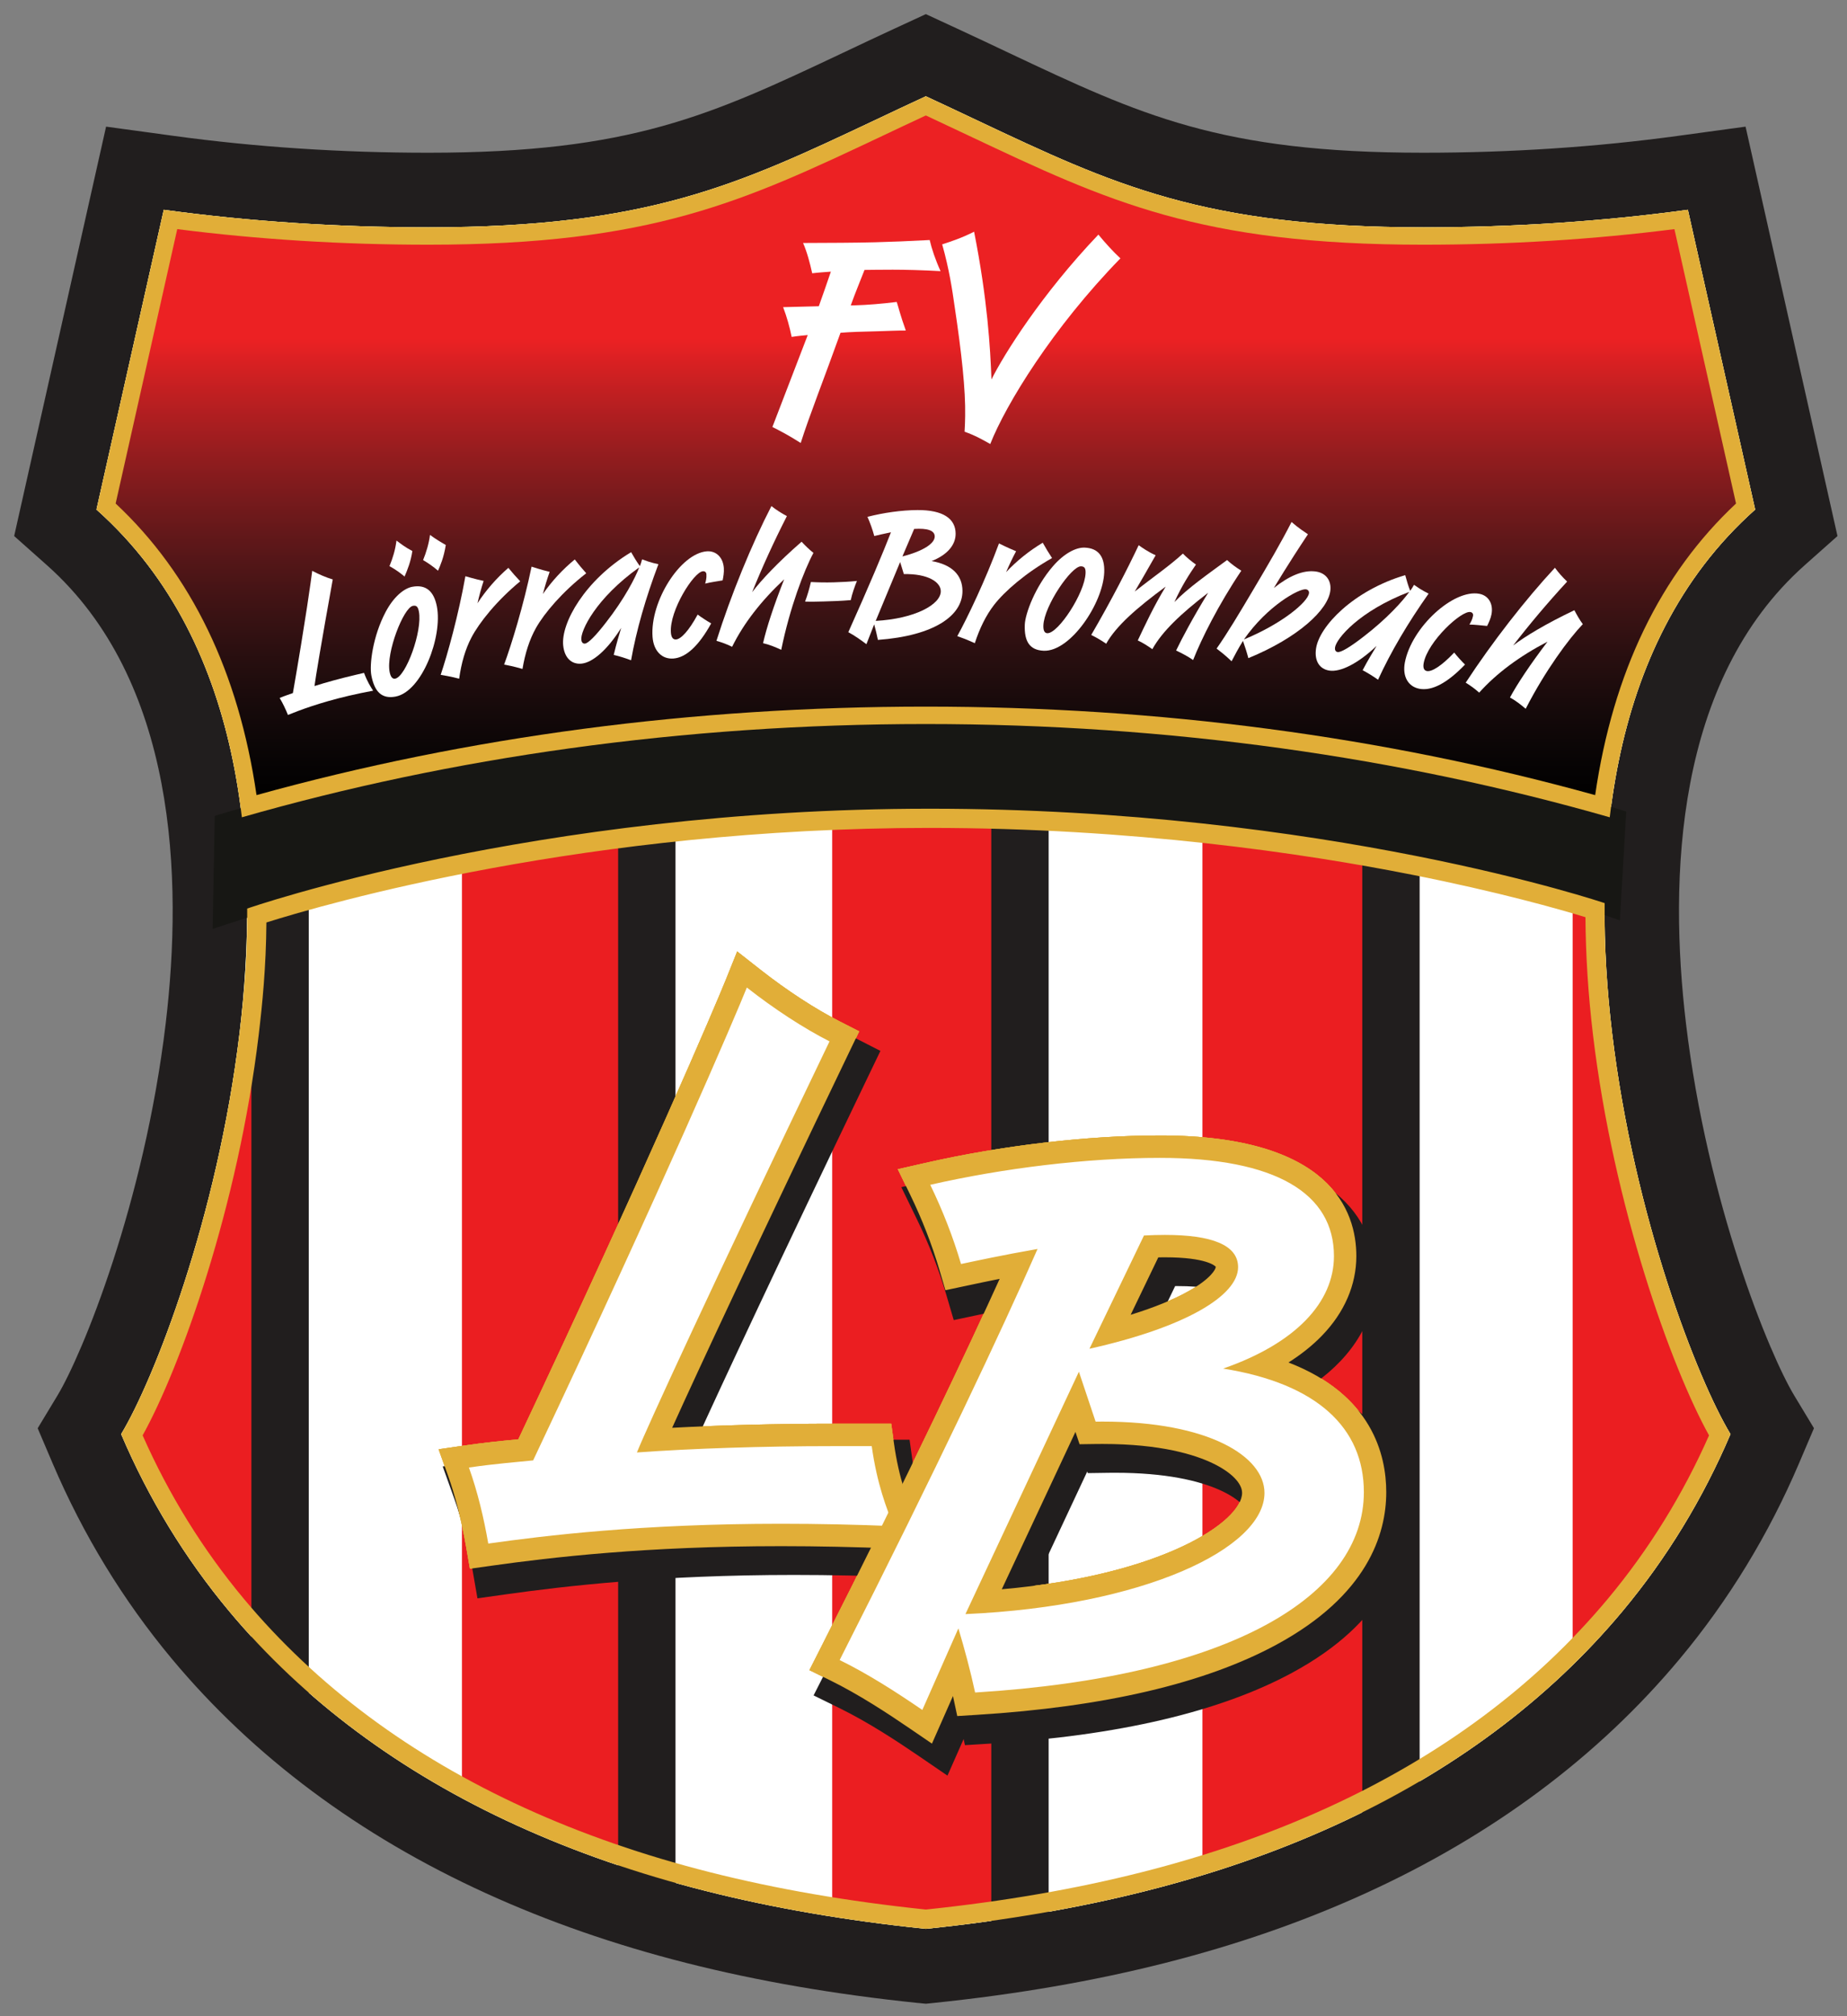
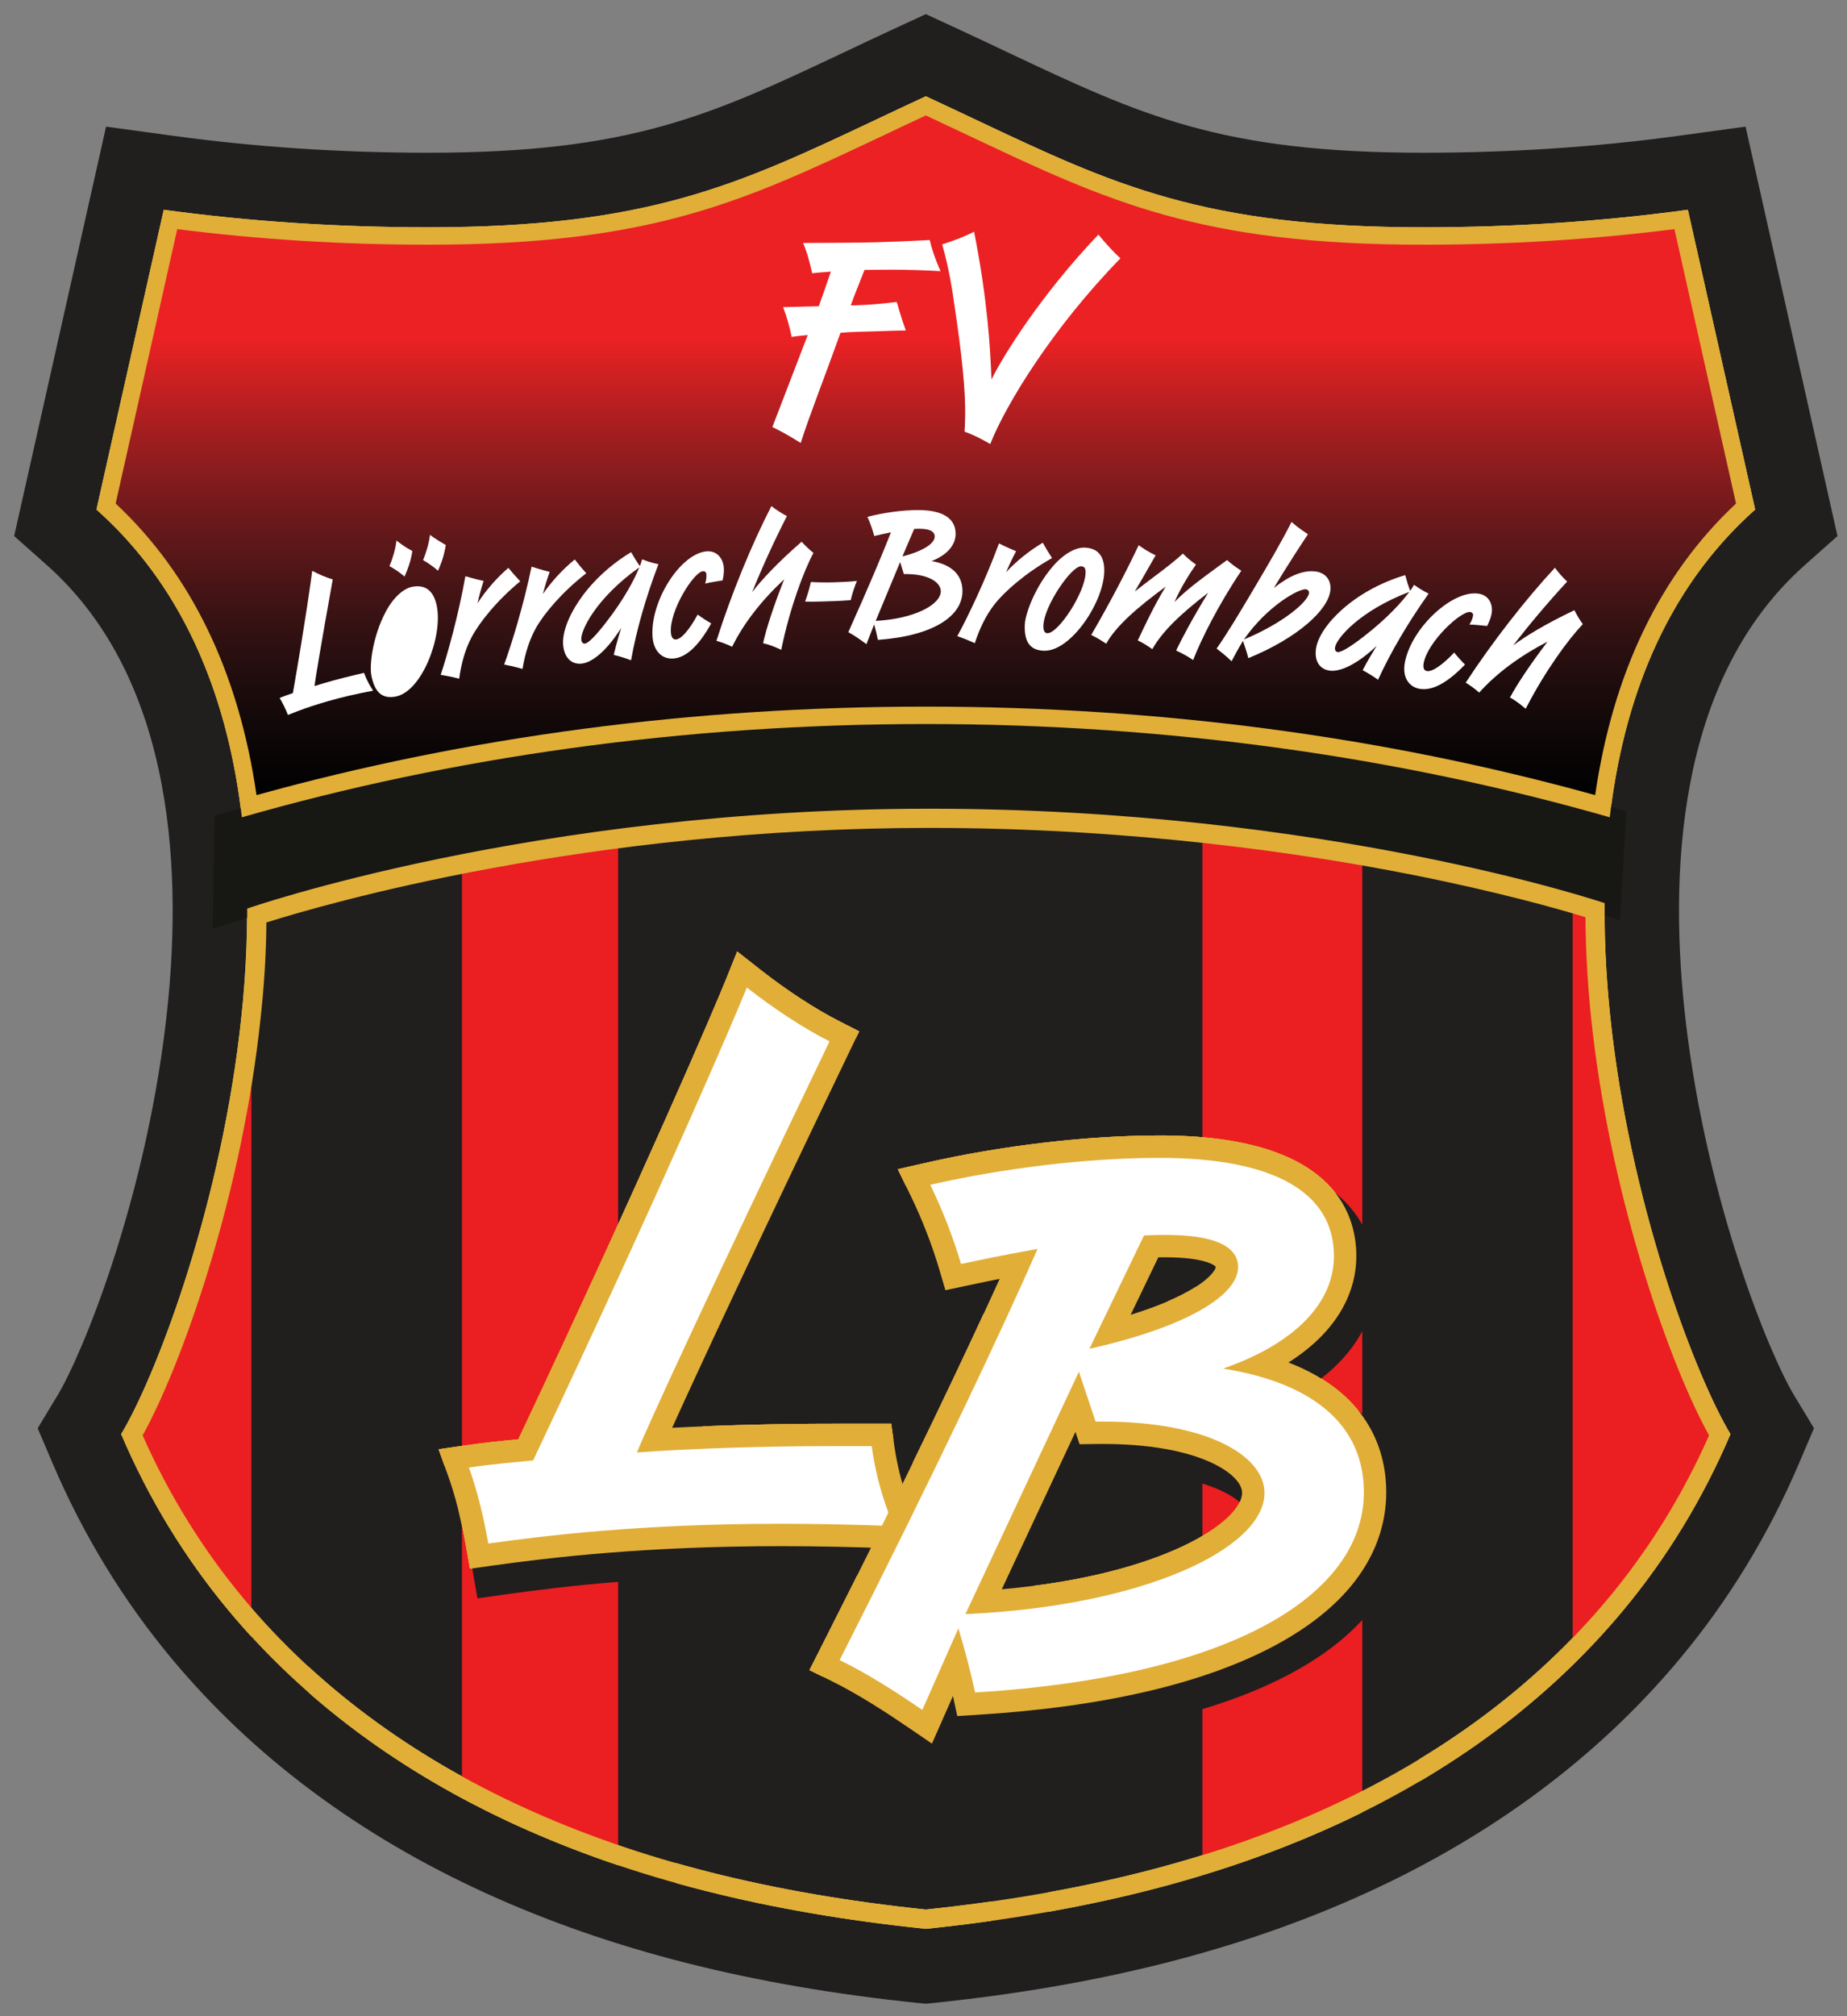
<svg xmlns="http://www.w3.org/2000/svg" width="770" height="840" version="1.2" viewBox="0 0 577.5 630">
  <rect x="0" y="0" width="577.5" height="630" fill="#808080" stroke="none" />
  <defs>
    <clipPath id="clip1">
      <path d="m0 0h570.09v621.7h-570.09z" />
    </clipPath>
    <clipPath id="clip2">
      <path d="m31 31h508v214h-508z" />
    </clipPath>
    <clipPath id="clip3">
      <path d="m494.32 244.02c-66.168-18.348-136.54-27.648-209.27-27.648-72.734 0-143.1 9.301-209.27 27.645-5.578-38.367-20.375-68.984-44.047-91.109l19.262-85.742c25.344 3.234 51.711 4.871 78.469 4.871 69.949 0 98.602-13.52 141.98-33.984 4.066-1.93 8.688-4.113 13.609-6.402 4.852 2.258 9.5 4.453 13.555 6.375 43.395 20.484 72.055 34.012 142.04 34.012 26.762 0 53.129-1.637 78.465-4.871l19.262 85.742c-23.672 22.129-38.465 52.742-44.043 91.113z" />
    </clipPath>
    <clipPath id="clip4">
      <path d="m494.32 244.02c-66.168-18.348-136.54-27.648-209.27-27.648-72.734 0-143.1 9.301-209.27 27.645-5.578-38.367-20.375-68.984-44.047-91.109l19.262-85.742c25.344 3.234 51.711 4.871 78.469 4.871 69.949 0 98.602-13.52 141.98-33.984 4.066-1.93 8.688-4.113 13.609-6.402 4.852 2.258 9.5 4.453 13.555 6.375 43.395 20.484 72.055 34.012 142.04 34.012 26.762 0 53.129-1.637 78.465-4.871l19.262 85.742c-23.672 22.129-38.465 52.742-44.043 91.113" />
    </clipPath>
    <linearGradient id="linear0" x1="-5.2123e-8" x2="1" gradientTransform="matrix(-9.28e-6 -212.37 212.37 -9.28e-6 285.05 244.02)" gradientUnits="userSpaceOnUse">
      <stop stop-color="rgb(0%,0%,0%)" offset="0" />
      <stop stop-color="rgb(0.201%,0.124%,0.128%)" offset=".004" />
      <stop stop-color="rgb(0.407%,0.246%,0.258%)" offset=".008" />
      <stop stop-color="rgb(0.618%,0.369%,0.386%)" offset=".012" />
      <stop stop-color="rgb(0.832%,0.49%,0.514%)" offset=".016" />
      <stop stop-color="rgb(1.05%,0.612%,0.641%)" offset=".02" />
      <stop stop-color="rgb(1.271%,0.732%,0.768%)" offset=".023" />
      <stop stop-color="rgb(1.498%,0.853%,0.894%)" offset=".027" />
      <stop stop-color="rgb(1.727%,0.972%,1.019%)" offset=".031" />
      <stop stop-color="rgb(1.961%,1.091%,1.146%)" offset=".035" />
      <stop stop-color="rgb(2.199%,1.208%,1.27%)" offset=".039" />
      <stop stop-color="rgb(2.44%,1.326%,1.393%)" offset=".043" />
      <stop stop-color="rgb(2.684%,1.443%,1.517%)" offset=".047" />
      <stop stop-color="rgb(2.934%,1.559%,1.64%)" offset=".051" />
      <stop stop-color="rgb(3.186%,1.675%,1.762%)" offset=".055" />
      <stop stop-color="rgb(3.444%,1.79%,1.884%)" offset=".059" />
      <stop stop-color="rgb(3.705%,1.904%,2.005%)" offset=".062" />
      <stop stop-color="rgb(3.969%,2.019%,2.127%)" offset=".066" />
      <stop stop-color="rgb(4.237%,2.132%,2.246%)" offset=".07" />
      <stop stop-color="rgb(4.51%,2.245%,2.367%)" offset=".074" />
      <stop stop-color="rgb(4.787%,2.356%,2.486%)" offset=".078" />
      <stop stop-color="rgb(5.067%,2.467%,2.605%)" offset=".082" />
      <stop stop-color="rgb(5.353%,2.579%,2.722%)" offset=".086" />
      <stop stop-color="rgb(5.64%,2.689%,2.84%)" offset=".09" />
      <stop stop-color="rgb(5.933%,2.798%,2.956%)" offset=".094" />
      <stop stop-color="rgb(6.229%,2.907%,3.072%)" offset=".098" />
      <stop stop-color="rgb(6.528%,3.015%,3.188%)" offset=".102" />
      <stop stop-color="rgb(6.833%,3.123%,3.304%)" offset=".105" />
      <stop stop-color="rgb(7.141%,3.23%,3.418%)" offset=".109" />
      <stop stop-color="rgb(7.452%,3.337%,3.532%)" offset=".113" />
      <stop stop-color="rgb(7.768%,3.442%,3.645%)" offset=".117" />
      <stop stop-color="rgb(8.089%,3.549%,3.758%)" offset=".121" />
      <stop stop-color="rgb(8.412%,3.653%,3.871%)" offset=".125" />
      <stop stop-color="rgb(8.739%,3.757%,3.983%)" offset=".129" />
      <stop stop-color="rgb(9.07%,3.86%,4.094%)" offset=".133" />
      <stop stop-color="rgb(9.406%,3.964%,4.205%)" offset=".137" />
      <stop stop-color="rgb(9.744%,4.066%,4.315%)" offset=".141" />
      <stop stop-color="rgb(10.089%,4.169%,4.425%)" offset=".145" />
      <stop stop-color="rgb(10.435%,4.269%,4.533%)" offset=".148" />
      <stop stop-color="rgb(10.786%,4.37%,4.642%)" offset=".152" />
      <stop stop-color="rgb(11.142%,4.471%,4.75%)" offset=".156" />
      <stop stop-color="rgb(11.501%,4.57%,4.857%)" offset=".16" />
      <stop stop-color="rgb(11.864%,4.669%,4.964%)" offset=".164" />
      <stop stop-color="rgb(12.231%,4.767%,5.07%)" offset=".168" />
      <stop stop-color="rgb(12.601%,4.865%,5.176%)" offset=".172" />
      <stop stop-color="rgb(12.976%,4.962%,5.281%)" offset=".176" />
      <stop stop-color="rgb(13.354%,5.058%,5.385%)" offset=".18" />
      <stop stop-color="rgb(13.737%,5.154%,5.489%)" offset=".184" />
      <stop stop-color="rgb(14.124%,5.251%,5.592%)" offset=".188" />
      <stop stop-color="rgb(14.514%,5.345%,5.695%)" offset=".191" />
      <stop stop-color="rgb(14.908%,5.44%,5.797%)" offset=".195" />
      <stop stop-color="rgb(15.308%,5.533%,5.899%)" offset=".199" />
      <stop stop-color="rgb(15.709%,5.626%,6%)" offset=".203" />
      <stop stop-color="rgb(16.116%,5.719%,6.1%)" offset=".207" />
      <stop stop-color="rgb(16.525%,5.811%,6.201%)" offset=".211" />
      <stop stop-color="rgb(16.939%,5.902%,6.3%)" offset=".215" />
      <stop stop-color="rgb(17.357%,5.994%,6.398%)" offset=".219" />
      <stop stop-color="rgb(17.78%,6.084%,6.497%)" offset=".223" />
      <stop stop-color="rgb(18.205%,6.174%,6.595%)" offset=".227" />
      <stop stop-color="rgb(18.636%,6.262%,6.691%)" offset=".23" />
      <stop stop-color="rgb(19.069%,6.351%,6.787%)" offset=".234" />
      <stop stop-color="rgb(19.508%,6.439%,6.883%)" offset=".238" />
      <stop stop-color="rgb(19.949%,6.526%,6.979%)" offset=".242" />
      <stop stop-color="rgb(20.395%,6.613%,7.074%)" offset=".246" />
      <stop stop-color="rgb(20.845%,6.7%,7.169%)" offset=".25" />
      <stop stop-color="rgb(21.3%,6.786%,7.262%)" offset=".254" />
      <stop stop-color="rgb(21.756%,6.871%,7.355%)" offset=".258" />
      <stop stop-color="rgb(22.217%,6.955%,7.446%)" offset=".262" />
      <stop stop-color="rgb(22.682%,7.039%,7.538%)" offset=".266" />
      <stop stop-color="rgb(23.152%,7.123%,7.629%)" offset=".27" />
      <stop stop-color="rgb(23.625%,7.207%,7.721%)" offset=".273" />
      <stop stop-color="rgb(24.103%,7.289%,7.811%)" offset=".277" />
      <stop stop-color="rgb(24.583%,7.37%,7.899%)" offset=".281" />
      <stop stop-color="rgb(25.07%,7.452%,7.99%)" offset=".285" />
      <stop stop-color="rgb(25.558%,7.533%,8.076%)" offset=".289" />
      <stop stop-color="rgb(26.053%,7.613%,8.165%)" offset=".293" />
      <stop stop-color="rgb(26.55%,7.693%,8.252%)" offset=".297" />
      <stop stop-color="rgb(27.051%,7.771%,8.339%)" offset=".301" />
      <stop stop-color="rgb(27.554%,7.851%,8.424%)" offset=".305" />
      <stop stop-color="rgb(28.064%,7.928%,8.51%)" offset=".309" />
      <stop stop-color="rgb(28.577%,8.006%,8.594%)" offset=".312" />
      <stop stop-color="rgb(29.095%,8.083%,8.679%)" offset=".316" />
      <stop stop-color="rgb(29.616%,8.159%,8.762%)" offset=".32" />
      <stop stop-color="rgb(30.141%,8.235%,8.846%)" offset=".324" />
      <stop stop-color="rgb(30.67%,8.31%,8.928%)" offset=".328" />
      <stop stop-color="rgb(31.203%,8.385%,9.01%)" offset=".332" />
      <stop stop-color="rgb(31.74%,8.459%,9.091%)" offset=".336" />
      <stop stop-color="rgb(32.281%,8.534%,9.172%)" offset=".34" />
      <stop stop-color="rgb(32.826%,8.606%,9.251%)" offset=".344" />
      <stop stop-color="rgb(33.374%,8.679%,9.331%)" offset=".348" />
      <stop stop-color="rgb(33.926%,8.751%,9.41%)" offset=".352" />
      <stop stop-color="rgb(34.483%,8.823%,9.488%)" offset=".355" />
      <stop stop-color="rgb(35.043%,8.894%,9.566%)" offset=".359" />
      <stop stop-color="rgb(35.609%,8.965%,9.642%)" offset=".363" />
      <stop stop-color="rgb(36.177%,9.035%,9.718%)" offset=".367" />
      <stop stop-color="rgb(36.751%,9.105%,9.795%)" offset=".371" />
      <stop stop-color="rgb(37.326%,9.174%,9.869%)" offset=".375" />
      <stop stop-color="rgb(37.909%,9.242%,9.944%)" offset=".379" />
      <stop stop-color="rgb(38.492%,9.309%,10.019%)" offset=".383" />
      <stop stop-color="rgb(39.081%,9.377%,10.092%)" offset=".387" />
      <stop stop-color="rgb(39.673%,9.444%,10.164%)" offset=".391" />
      <stop stop-color="rgb(40.269%,9.511%,10.237%)" offset=".395" />
      <stop stop-color="rgb(40.869%,9.575%,10.309%)" offset=".398" />
      <stop stop-color="rgb(41.475%,9.641%,10.379%)" offset=".402" />
      <stop stop-color="rgb(42.082%,9.706%,10.449%)" offset=".406" />
      <stop stop-color="rgb(42.696%,9.77%,10.519%)" offset=".41" />
      <stop stop-color="rgb(43.312%,9.833%,10.588%)" offset=".414" />
      <stop stop-color="rgb(43.933%,9.897%,10.657%)" offset=".418" />
      <stop stop-color="rgb(44.557%,9.959%,10.725%)" offset=".422" />
      <stop stop-color="rgb(45.187%,10.022%,10.793%)" offset=".426" />
      <stop stop-color="rgb(45.819%,10.083%,10.86%)" offset=".43" />
      <stop stop-color="rgb(46.454%,10.144%,10.925%)" offset=".434" />
      <stop stop-color="rgb(47.095%,10.205%,10.991%)" offset=".438" />
      <stop stop-color="rgb(47.739%,10.265%,11.057%)" offset=".441" />
      <stop stop-color="rgb(48.387%,10.326%,11.121%)" offset=".445" />
      <stop stop-color="rgb(49.04%,10.384%,11.185%)" offset=".449" />
      <stop stop-color="rgb(49.696%,10.443%,11.247%)" offset=".453" />
      <stop stop-color="rgb(50.357%,10.501%,11.31%)" offset=".457" />
      <stop stop-color="rgb(51.021%,10.559%,11.371%)" offset=".461" />
      <stop stop-color="rgb(51.691%,10.616%,11.432%)" offset=".465" />
      <stop stop-color="rgb(52.362%,10.672%,11.493%)" offset=".469" />
      <stop stop-color="rgb(53.038%,10.728%,11.552%)" offset=".473" />
      <stop stop-color="rgb(53.719%,10.783%,11.612%)" offset=".477" />
      <stop stop-color="rgb(54.404%,10.838%,11.671%)" offset=".48" />
      <stop stop-color="rgb(55.092%,10.893%,11.729%)" offset=".484" />
      <stop stop-color="rgb(55.785%,10.947%,11.787%)" offset=".488" />
      <stop stop-color="rgb(56.48%,11%,11.844%)" offset=".492" />
      <stop stop-color="rgb(57.182%,11.053%,11.9%)" offset=".496" />
      <stop stop-color="rgb(57.886%,11.107%,11.955%)" offset=".5" />
      <stop stop-color="rgb(58.595%,11.159%,12.01%)" offset=".504" />
      <stop stop-color="rgb(59.306%,11.211%,12.065%)" offset=".508" />
      <stop stop-color="rgb(60.025%,11.261%,12.119%)" offset=".512" />
      <stop stop-color="rgb(60.744%,11.311%,12.172%)" offset=".516" />
      <stop stop-color="rgb(61.469%,11.362%,12.224%)" offset=".52" />
      <stop stop-color="rgb(62.195%,11.412%,12.276%)" offset=".523" />
      <stop stop-color="rgb(62.929%,11.461%,12.328%)" offset=".527" />
      <stop stop-color="rgb(63.664%,11.51%,12.378%)" offset=".531" />
      <stop stop-color="rgb(64.407%,11.559%,12.428%)" offset=".535" />
      <stop stop-color="rgb(65.15%,11.606%,12.477%)" offset=".539" />
      <stop stop-color="rgb(65.9%,11.653%,12.526%)" offset=".543" />
      <stop stop-color="rgb(66.652%,11.7%,12.575%)" offset=".547" />
      <stop stop-color="rgb(67.41%,11.746%,12.622%)" offset=".551" />
      <stop stop-color="rgb(68.17%,11.79%,12.669%)" offset=".555" />
      <stop stop-color="rgb(68.936%,11.836%,12.715%)" offset=".559" />
      <stop stop-color="rgb(69.704%,11.88%,12.761%)" offset=".562" />
      <stop stop-color="rgb(70.476%,11.925%,12.807%)" offset=".566" />
      <stop stop-color="rgb(71.251%,11.969%,12.851%)" offset=".57" />
      <stop stop-color="rgb(72.034%,12.013%,12.894%)" offset=".574" />
      <stop stop-color="rgb(72.816%,12.056%,12.938%)" offset=".578" />
      <stop stop-color="rgb(73.607%,12.099%,12.979%)" offset=".582" />
      <stop stop-color="rgb(74.399%,12.14%,13.022%)" offset=".586" />
      <stop stop-color="rgb(75.197%,12.181%,13.063%)" offset=".59" />
      <stop stop-color="rgb(75.996%,12.222%,13.103%)" offset=".594" />
      <stop stop-color="rgb(76.804%,12.263%,13.144%)" offset=".598" />
      <stop stop-color="rgb(77.611%,12.303%,13.182%)" offset=".602" />
      <stop stop-color="rgb(78.424%,12.343%,13.22%)" offset=".605" />
      <stop stop-color="rgb(79.239%,12.383%,13.258%)" offset=".609" />
      <stop stop-color="rgb(80.061%,12.421%,13.297%)" offset=".613" />
      <stop stop-color="rgb(80.885%,12.459%,13.333%)" offset=".617" />
      <stop stop-color="rgb(81.717%,12.497%,13.37%)" offset=".621" />
      <stop stop-color="rgb(82.549%,12.535%,13.405%)" offset=".625" />
      <stop stop-color="rgb(83.388%,12.572%,13.44%)" offset=".629" />
      <stop stop-color="rgb(84.227%,12.608%,13.474%)" offset=".633" />
      <stop stop-color="rgb(85.074%,12.643%,13.507%)" offset=".637" />
      <stop stop-color="rgb(85.922%,12.679%,13.541%)" offset=".641" />
      <stop stop-color="rgb(86.777%,12.714%,13.573%)" offset=".645" />
      <stop stop-color="rgb(87.633%,12.747%,13.603%)" offset=".648" />
      <stop stop-color="rgb(88.493%,12.782%,13.635%)" offset=".652" />
      <stop stop-color="rgb(89.359%,12.816%,13.664%)" offset=".656" />
      <stop stop-color="rgb(90.23%,12.849%,13.695%)" offset=".66" />
      <stop stop-color="rgb(91.101%,12.881%,13.724%)" offset=".664" />
      <stop stop-color="rgb(91.808%,12.907%,13.747%)" offset=".668" />
      <stop stop-color="rgb(92.513%,12.933%,13.768%)" offset=".672" />
      <stop stop-color="rgb(92.513%,12.933%,13.768%)" offset=".688" />
      <stop stop-color="rgb(92.513%,12.933%,13.768%)" offset=".75" />
      <stop stop-color="rgb(92.513%,12.933%,13.768%)" offset="1" />
    </linearGradient>
  </defs>
  <g transform="translate(4.426 4.426)">
    <g clip-path="url(#clip1)">
      <path d="m282.66 621.45c-52.113-5.383-96.324-16.602-135.16-34.301-39.688-18.078-72.719-42.715-98.176-73.219-15.25-18.277-27.797-38.832-37.289-61.09l-4.68-10.977 6.168-10.207c7.797-12.902 27.141-60.074 33.848-116.19 5.434-45.484 3.406-107.26-37.105-143.27l-10.262-9.121 28.738-127.93 21.191 2.894c25.566 3.488 52.324 5.262 79.531 5.262 63.512 0 88.434-11.762 129.72-31.242 4.703-2.231 10.207-4.832 16.102-7.555l9.773-4.516 9.77 4.519c5.781 2.672 11.328 5.297 16.074 7.543 41.273 19.48 66.199 31.25 129.74 31.25 27.215 0 53.969-1.773 79.527-5.262l21.191-2.894 28.738 127.93-10.262 9.117c-40.504 36.012-42.531 97.785-37.098 143.27 6.707 56.117 26.047 103.28 33.844 116.18l6.164 10.207-4.676 10.973c-9.488 22.262-22.035 42.82-37.293 61.094-25.469 30.512-58.5 55.145-98.18 73.223-38.836 17.695-83.047 28.914-135.15 34.297l-2.391 0.246-2.394-0.246" fill="#211e1e" />
    </g>
    <g>
-       <path d="m285.05 595.27c-49.105-5.098-90.531-15.578-126.65-32.043-36.07-16.43-65.98-38.684-88.891-66.141-13.289-15.922-24.281-33.801-32.691-53.164 11.613-20.113 30.16-70.957 36.656-125.32 6.121-51.242 3.312-121.21-44.426-164.85l20.055-89.277c25.918 3.41 52.934 5.137 80.355 5.137 69.402 0 97.859-13.426 140.93-33.75 5.324-2.523 9.883-4.676 14.656-6.887 5.164 2.394 10.031 4.695 14.598 6.856 43.098 20.344 71.562 33.781 141 33.781 27.426 0 54.445-1.727 80.352-5.137l20.055 89.277c-47.73 43.641-50.543 113.61-44.422 164.85 6.496 54.367 25.039 105.21 36.652 125.32-8.398 19.359-19.395 37.234-32.688 53.164-22.93 27.465-52.836 49.719-88.895 66.141-36.125 16.465-77.547 26.941-126.64 32.043" fill="#171714" />
      <path d="m285.05 32.273c-4.832 2.242-9.363 4.387-13.312 6.258l-0.059 0.027c-43.445 20.5-72.145 34.043-142.22 34.043-26.602 0-52.82-1.617-78.031-4.812l-19.074 84.926c47.445 44.566 50.246 114.75 44.098 166.23-6.406 53.609-24.496 103.93-36.289 125.14 8.219 18.578 18.855 35.746 31.648 51.074 22.617 27.109 52.168 49.09 87.828 65.336 35.746 16.289 76.773 26.68 125.41 31.754 48.629-5.078 89.652-15.465 125.4-31.754 35.652-16.242 65.203-38.223 87.836-65.336 12.797-15.332 23.434-32.5 31.645-51.07-11.789-21.211-29.875-71.527-36.281-125.14-6.152-51.484-3.348-121.67 44.09-166.23l-19.074-84.926c-25.203 3.195-51.422 4.812-78.027 4.812-70.105 0-98.812-13.551-142.27-34.066-4.191-1.984-8.633-4.086-13.316-6.262zm0-6.613c5.566 2.574 10.828 5.059 15.879 7.449 42.723 20.168 70.945 33.492 139.71 33.492 28.273 0 56.066-1.84 82.68-5.477l21.039 93.672c-47.961 42.633-50.867 112.24-44.75 163.44 6.91 57.844 26.809 108.55 37.031 125.46-8.602 20.188-19.953 38.781-33.746 55.305-23.207 27.801-53.473 50.332-89.953 66.949-36.48 16.625-78.316 27.203-127.89 32.324-49.582-5.121-91.414-15.699-127.9-32.324-36.473-16.617-66.746-39.148-89.945-66.949-13.789-16.523-25.141-35.117-33.75-55.305 10.223-16.918 30.125-67.613 37.039-125.46 6.113-51.199 3.207-120.81-44.758-163.44l21.039-93.672c26.621 3.637 54.41 5.477 82.684 5.477 68.758 0 96.98-13.332 139.71-33.492 5.047-2.391 10.309-4.875 15.883-7.449" fill="#f0f35e" />
-       <path d="m285.05 598.28c-49.582-5.121-91.414-15.699-127.9-32.324-36.473-16.617-66.746-39.148-89.945-66.949-13.789-16.523-25.141-35.117-33.75-55.305 10.223-16.918 30.125-67.613 37.039-125.46 6.113-51.199 3.207-120.81-44.758-163.44l21.039-93.672c26.621 3.637 54.41 5.477 82.684 5.477 68.758 0 96.98-13.332 139.71-33.492 5.047-2.391 10.309-4.875 15.883-7.449 5.566 2.574 10.828 5.059 15.879 7.449 42.723 20.168 70.945 33.492 139.71 33.492 28.273 0 56.066-1.84 82.68-5.477l21.039 93.672c-47.961 42.633-50.867 112.24-44.75 163.44 6.91 57.844 26.809 108.55 37.031 125.46-8.602 20.188-19.953 38.781-33.746 55.305-23.207 27.801-53.473 50.332-89.953 66.949-36.48 16.625-78.316 27.203-127.89 32.324" fill="#ffffff" />
    </g>
    <g fill="#eb1e21">
      <path d="m70.738 219.78c9.258 33.574 8.695 69.449 5.156 99.105-6.426 53.746-24.598 104.16-36.359 125.18 8.254 18.723 18.957 36.027 31.844 51.465 3.625 4.344 7.445 8.539 11.418 12.617v-288.36h-12.059" />
      <path d="m140.01 219.78v331.5c6.25 3.441 12.719 6.688 19.398 9.734 12.391 5.644 25.406 10.578 39.152 14.832v-356.07h-58.551" />
-       <path d="m255.77 219.78v369.2c9.449 1.512 19.199 2.793 29.281 3.844 10.078-1.051 19.824-2.332 29.273-3.844v-369.2h-58.555" />
      <path d="m371.53 219.78v356.07c13.746-4.254 26.766-9.188 39.156-14.832 6.68-3.047 13.148-6.293 19.398-9.734v-331.5h-58.555" />
    </g>
    <g fill="#211e1e">
      <path d="m206.78 587.88h-17.934v-341.35h17.934v341.35" />
      <path d="m323.45 602.09h-17.934v-355.55h17.934v355.55" />
      <path d="m439.45 567.42h-17.934v-320.89h17.934v320.89" />
      <path d="m92.113 534.55h-17.934v-274.68h17.934v274.68" />
    </g>
    <g>
      <path d="m530.56 444.06c-11.762-21.012-29.934-71.426-36.355-125.18-3.543-29.656-4.106-65.531 5.152-99.105h-12.066v288.36c3.977-4.078 7.801-8.273 11.426-12.617 12.887-15.438 23.59-32.738 31.844-51.465" fill="#eb1e21" />
      <path d="m62.715 250.52s99.996-32 226-32 215.34 30.664 215.34 30.664l-2 34s-85.332-32-214-32c-128.67 0-226 34.668-226 34.668l0.668-35.332" fill="#171714" />
      <path d="m544.36 154.8-21.039-93.672c-26.613 3.637-54.406 5.477-82.68 5.477-68.762 0-96.984-13.324-139.71-33.492-5.051-2.391-10.312-4.875-15.879-7.449-5.574 2.574-10.836 5.059-15.883 7.449-42.727 20.16-70.949 33.492-139.71 33.492-28.273 0-56.063-1.84-82.684-5.477l-21.039 93.672c28.801 25.602 41.355 60.93 45.465 96.156 65.285-18.723 137.66-29.145 213.84-29.145 76.191 0 148.56 10.426 213.85 29.145 4.109-35.227 16.66-70.555 45.461-96.156" fill="#e1ae38" />
      <path d="m286.27 254.27c-106.99 0-188.73 23.664-207.4 29.551-0.102 13.922-1.262 25.5-2.41 35.125-6.406 53.609-24.496 103.93-36.289 125.14 8.219 18.578 18.855 35.746 31.648 51.074 22.621 27.109 52.168 49.09 87.828 65.336 35.746 16.289 76.773 26.676 125.41 31.754 48.629-5.078 89.652-15.465 125.4-31.754 35.652-16.238 65.203-38.223 87.836-65.336 12.797-15.332 23.434-32.5 31.645-51.07-11.789-21.211-29.875-71.527-36.281-125.14-1.5-12.539-2.289-24.887-2.359-36.781-7.922-2.422-27.027-7.891-54.434-13.309-33.676-6.652-87.141-14.586-150.59-14.586zm0-6c124 0 211.03 29.504 211.03 29.504-0.137 14.211 0.797 27.812 2.309 40.461 6.91 57.844 26.809 108.55 37.031 125.46-8.602 20.188-19.953 38.781-33.746 55.305-23.207 27.801-53.473 50.332-89.953 66.949-36.48 16.625-78.316 27.203-127.89 32.324-49.582-5.121-91.414-15.699-127.9-32.324-36.473-16.617-66.746-39.148-89.945-66.949-13.789-16.523-25.141-35.117-33.75-55.305 10.223-16.918 30.125-67.613 37.039-125.46 1.504-12.605 2.488-24.605 2.363-38.766 0 0 89.406-31.199 213.41-31.199" fill="#e1ae38" />
    </g>
    <g clip-path="url(#clip2)">
      <g clip-path="url(#clip3)">
        <g clip-path="url(#clip4)">
          <path d="m31.73 244.02h506.63v-212.37h-506.63z" fill="url(#linear0)" />
        </g>
      </g>
    </g>
    <g fill="#ffffff">
      <path d="m109.4 205.83c1.004 2.723 2.07 4.383 2.84 5.562-2.539 0.469-5.125 1.012-7.519 1.57-9.289 2.172-15.512 4.551-19.113 6.008-0.73-1.801-1.59-3.633-2.598-5.309 1.742-0.715 3.176-1.172 4.141-1.523 3.926-22.484 5.777-35.918 6.047-38.199 2.18 1.156 4.434 2.109 6.418 2.691-3.625 20.07-5.457 31.223-5.707 33.312 3.555-1.137 8.188-2.406 12.922-3.512l2.57-0.602" />
-       <path d="m134.96 165.86c-0.633 4.031-1.793 6.574-2.426 8.043-1.395-1.203-3.019-2.356-4.672-3.32 0.961-2.324 1.855-5.305 2.156-7.867 1.848 1.355 3.57 2.367 4.941 3.144zm-10.453 1.883c-0.508 3.398-1.551 5.918-2.438 7.984-1.312-1.094-2.809-2.211-4.719-3.25 1.043-2.523 1.828-5.117 2.191-7.996 1.289 0.973 2.867 2.199 4.965 3.262zm0.172 17.137c-2.945 0.562-8.434 14.633-7.281 20.641 0.273 1.414 0.805 2.293 1.75 2.109 3.359-0.645 8.566-14.902 7.402-20.973-0.285-1.473-0.75-1.992-1.871-1.777zm-5.375 28.344c-4.363 0.836-6.637-1.477-7.621-6.606-0.645-3.359 0.461-12.246 4.449-19.793 2.508-4.758 5.731-7.394 8.324-7.891 4.184-0.805 6.781 1.266 7.719 6.156 1.82 9.488-4.68 26.559-12.871 28.133" />
+       <path d="m134.96 165.86c-0.633 4.031-1.793 6.574-2.426 8.043-1.395-1.203-3.019-2.356-4.672-3.32 0.961-2.324 1.855-5.305 2.156-7.867 1.848 1.355 3.57 2.367 4.941 3.144zm-10.453 1.883c-0.508 3.398-1.551 5.918-2.438 7.984-1.312-1.094-2.809-2.211-4.719-3.25 1.043-2.523 1.828-5.117 2.191-7.996 1.289 0.973 2.867 2.199 4.965 3.262zm0.172 17.137zm-5.375 28.344c-4.363 0.836-6.637-1.477-7.621-6.606-0.645-3.359 0.461-12.246 4.449-19.793 2.508-4.758 5.731-7.394 8.324-7.891 4.184-0.805 6.781 1.266 7.719 6.156 1.82 9.488-4.68 26.559-12.871 28.133" />
      <path d="m158.23 177.21c-7.301 6.023-12.777 12.848-15.246 17.555-1.91 3.644-3.168 7.977-3.844 12.883-2.914-0.75-4.844-1.051-5.781-1.207 2.106-6.227 5.582-18.75 7.731-30.816 2.934 0.871 4.883 1.289 5.703 1.465-0.738 2.242-1.387 4.652-1.926 6.988 2.633-4.066 5.977-7.879 9.656-11.074 1.137 1.398 2.398 2.836 3.707 4.207" />
      <path d="m178.87 174.7c-7.469 5.816-13.129 12.488-15.73 17.125-2.012 3.59-3.387 7.887-4.199 12.773-2.891-0.832-4.812-1.188-5.746-1.367 2.281-6.168 6.102-18.59 8.586-30.594 2.906 0.953 4.844 1.426 5.656 1.621-0.797 2.223-1.512 4.613-2.117 6.934 2.746-3.988 6.191-7.707 9.965-10.805 1.094 1.43 2.312 2.906 3.586 4.312" />
      <path d="m177.33 195.47c0.074 0.715 0.434 1.281 1.148 1.207 1.016-0.105 3.312-2.391 6.508-6.519 5.863-7.481 9.273-14.164 10.457-17.301-13.652 9.727-18.395 19.867-18.113 22.613zm18.316-22.996c0.242-0.57 0.516-1.441 0.688-2.121 2.953 1.141 4.481 1.348 5.102 1.523-3.981 10.543-6.867 20.551-8.547 30.012-1.758-0.664-3.629-1.254-5.422-1.676 0.84-3.582 1.75-6.449 2.328-8.441-4.348 6.961-8.957 10.816-12.359 11.164-3.102 0.32-5.367-1.738-5.769-5.676-0.723-6.984 6.762-20.418 21.238-29.148 0.812 1.426 1.758 3.016 2.742 4.363" />
      <path d="m216.06 177.93c0.188-0.734 0.48-1.66 0.387-2.914-0.043-0.602-0.434-0.992-1.094-0.945-2.871 0.215-10.516 12.328-10.012 19.152 0.102 1.375 0.586 2.242 1.602 2.164 1.559-0.113 4.012-2.703 6.766-7.777 1.336 0.984 2.914 2.008 4.234 2.754-3.871 7.023-7.871 10.688-11.82 10.98-3.59 0.266-6.191-2.367-6.516-6.738-0.828-11.188 8.773-26.152 16.973-26.758 2.871-0.215 5.066 1.848 5.316 5.199 0.102 1.375-0.156 2.777-0.375 3.879-1.781 0.312-3.809 0.582-5.461 1.004" />
      <path d="m241.61 156.84c-4.117 8.07-7.754 16.055-10.867 23.773 2.883-3.801 8.023-9.277 15.461-15.766 1.074 1.148 2.402 2.469 3.711 3.484-2.977 5.551-7.398 17.18-10.07 30.285-1.781-0.812-3.684-1.625-5.688-2.066 1.09-4.801 3.285-11.574 6.606-19.965-7.184 6.715-12.672 13.77-16.281 21.094-1.539-0.77-3.254-1.406-4.898-1.867 4.535-14.336 11.035-30.211 17.191-42.102 1.496 1.188 3.172 2.25 4.836 3.129" />
      <path d="m256.2 177.54c2.457-0.066 5.035-0.199 7.309-0.441-0.73 1.82-1.453 3.82-1.934 5.996-3.234 0.27-6.113 0.348-8.574 0.418-1.859 0.051-3.84 0.102-5.703 0.035 0.73-1.941 1.332-4 1.816-6.113 2.102 0.121 4.625 0.172 7.086 0.105" />
      <path d="m277.73 169.44c6.531-1.656 10.117-4.074 10.105-6.234-8e-3 -1.918-2.352-2.625-6.43-2.363zm-0.711 1.746-7.641 18.398c12.176-0.664 20.371-5.09 20.352-9.289-0.016-2.82-3.992-5.496-11.551-5.336zm9.84-0.293c6.426 1.105 9.621 4.449 9.648 9.309 0.043 7.797-8.926 14.027-26.438 15.32-0.309-1.559-0.738-3.297-1.164-4.856l-2.43 6.195c-1.746-1.312-3.672-2.68-5.66-3.75 6.582-14.617 10.969-25.141 13.336-31.211-2.457 0.492-4.195 0.922-5.215 1.168-0.551-2.039-1.281-4.074-2.133-5.992 4.973-1.285 10.668-2.094 15.648-2.121 7.922-0.043 11.895 2.637 11.918 7.375 0.019 3.481-2.543 6.613-7.512 8.562" />
      <path d="m324.52 169.95c-8.25 4.644-14.84 10.398-18.102 14.598-2.523 3.254-4.519 7.293-6.051 12.004-2.734-1.25-4.582-1.887-5.477-2.203 3.172-5.758 8.793-17.473 13.035-28.973 2.734 1.371 4.578 2.125 5.352 2.441-1.117 2.078-2.184 4.34-3.125 6.539 3.309-3.535 7.269-6.699 11.457-9.199 0.871 1.574 1.859 3.215 2.91 4.793" />
      <path d="m333.58 172.53c-2.996-0.117-11.531 12.336-11.77 18.449-0.059 1.441 0.266 2.414 1.223 2.453 3.418 0.133 11.723-12.57 11.965-18.746 0.059-1.5-0.277-2.113-1.418-2.156zm-11.66 26.383c-4.438-0.176-6.129-2.945-5.926-8.16 0.133-3.418 3.227-11.82 8.82-18.266 3.523-4.066 7.258-5.902 9.895-5.797 4.258 0.164 6.316 2.766 6.121 7.746-0.379 9.652-10.578 24.801-18.91 24.477" />
      <path d="m356.91 169.08c-2.695 4.801-4.953 8.605-6.531 11.32 5.609-4.406 10.926-8.055 15.051-11.848 1.176 1.227 2.652 2.418 4.082 3.426-1.883 2.75-4.375 6.481-6.738 11.723 4.356-4.496 10.367-8.637 16.465-13.129 1.355 1.242 2.898 2.375 4.453 3.328-7.211 10.73-12.488 21.359-15.066 27.91-1.664-1.145-3.519-2.121-5.32-2.973 1.91-3.949 5.184-10.152 10.023-18.043-8.402 6.43-14.344 12.02-17.453 17.629-1.434-1.008-2.984-2.019-4.555-2.734 2.269-4.769 4.91-10.535 8.73-16.816-9.082 6.684-15.504 12.297-18.613 17.848-1.43-1.004-3.106-1.969-4.672-2.742 6.387-10.969 11.43-20.832 14.836-28.047 1.145 0.805 2.805 2.008 5.309 3.148" />
      <path d="m404.86 180.91c0.074-0.652-0.355-1.125-1.012-1.199-2.086-0.238-11.922 5.051-19.344 15.684 12.035-4.977 20.043-11.742 20.355-14.484zm-0.336-18.391c-6.398 9.598-10.062 15.828-10.652 16.785 4.777-3.805 9.086-5.613 12.902-5.18 3.34 0.379 5.117 2.812 4.758 5.973-0.68 6.019-10.059 14.742-25.637 21.129-0.461-1.801-1.09-3.684-1.684-5.383-1.477 2.371-2.633 4.594-3.559 6.359-2.07-1.984-3.684-3.191-4.684-3.969 3.383-4.812 7.106-11.031 11.434-18.332 4.699-7.922 8.816-14.941 12-21.223 2.195 1.938 4.004 3.047 5.121 3.84" />
      <path d="m413 197.86c-0.109 0.711 0.098 1.348 0.809 1.457 1.008 0.152 3.809-1.484 7.934-4.68 7.551-5.769 12.531-11.383 14.465-14.125-15.656 5.996-22.793 14.617-23.207 17.348zm23.5-17.668c0.379-0.488 0.859-1.266 1.195-1.879 2.57 1.844 4 2.426 4.559 2.754-6.5 9.207-11.805 18.172-15.805 26.906-1.535-1.082-3.195-2.121-4.824-2.977 1.707-3.262 3.309-5.809 4.367-7.59-5.953 5.648-11.383 8.223-14.762 7.707-3.086-0.469-4.758-3.027-4.164-6.945 1.055-6.938 11.668-18.066 27.875-22.887 0.426 1.582 0.945 3.363 1.559 4.91" />
      <path d="m455.02 190.73c0.371-0.66 0.891-1.48 1.125-2.719 0.109-0.59-0.164-1.066-0.812-1.191-2.832-0.535-13.344 9.203-14.613 15.926-0.254 1.355-8e-3 2.32 0.992 2.508 1.535 0.289 4.574-1.578 8.543-5.773 1.035 1.293 2.301 2.691 3.383 3.75-5.555 5.793-10.363 8.305-14.254 7.566-3.539-0.668-5.371-3.883-4.559-8.188 2.082-11.027 15.215-23.016 23.293-21.492 2.832 0.535 4.422 3.098 3.801 6.398-0.258 1.355-0.867 2.644-1.363 3.652-1.801-0.16-3.828-0.418-5.535-0.438" />
      <path d="m485.57 177.3c-6.141 6.66-11.797 13.367-16.871 19.961 3.797-2.887 10.223-6.769 19.133-11.012 0.727 1.395 1.648 3.023 2.637 4.356-4.363 4.543-11.758 14.543-17.859 26.445-1.496-1.266-3.109-2.559-4.918-3.527 2.34-4.324 6.281-10.254 11.738-17.441-8.727 4.531-15.91 9.844-21.363 15.922-1.273-1.152-2.75-2.231-4.211-3.117 8.23-12.582 18.77-26.113 27.898-35.902 1.125 1.547 2.449 3.019 3.816 4.316" />
      <path d="m251.59 91.266c1.176-3.269 2.434-6.902 3.773-10.809-1.887 0.137-4.043 0.285-5.836 0.512-0.715-3.227-1.609-6.621-2.856-9.473 8.461-0.035 16.113-0.051 22.59-0.219 4.859-0.125 10.707-0.363 17-0.703 0.609 2.684 1.777 6.164 3.398 9.727-11.992-0.684-19.906-0.391-23.777-0.383-1.266 3.273-2.879 7.094-4.305 11.094l1.258-0.031c3.777-0.098 8.629-0.492 13.117-1.059 0.387 1.07 1.094 4.113 2.84 8.93-2.793-0.016-5.758 0.148-8.457 0.219-4.859 0.121-9.086 0.23-11.961 0.484-5.211 14.539-9.777 26-12.441 34.438-3.938-2.508-6.945-4.051-8.859-4.992l11.055-28.73c-1.168 0.117-2.965 0.254-5.027 0.578-0.617-3.047-1.508-6.266-2.668-9.297 1.531-0.039 2.25-0.055 3.781-0.098l7.375-0.188" />
      <path d="m305.57 114.16c3.836-7.758 15.715-26.711 33.438-45.277 2.113 2.559 4.492 5.215 6.883 7.422-21.203 21.742-35.785 45.59-40.699 58.012-2.137-1.211-4.719-2.699-8.027-3.844 0.117-1.527 0.152-3.418 0.184-4.945 0.148-8.008-1.074-19.465-3.316-34.359-0.715-5.055-1.672-11.461-3.867-19.242 2.625-0.852 6.066-1.957 9.977-3.953 4.191 21.141 5.074 36.457 5.43 46.187" />
      <path d="m144.79 478.48c-1.5-8.66-3.484-16.457-5.894-23.18l-1.445-4.027 4.238-0.617c6.383-0.926 11.793-1.434 16.145-1.844 0.738-0.07 1.441-0.137 2.113-0.203 40.656-86.02 62.305-136.82 65.895-145.77l1.738-4.328 3.668 2.875c8.418 6.598 17.395 12.445 25.281 16.465l3.047 1.555-1.48 3.082c-32.684 67.977-51.359 108.26-57.902 123.06 16.457-1.027 36.441-1.605 55.844-1.605h15.148l0.422 3.019c1.629 11.734 4.652 19.219 6.652 24.168l2.035 5.035-5.43-0.227c-11.547-0.484-23.668-0.738-35.051-0.738-42.434 0-72.305 3.508-91.086 6.152l-3.356 0.473-0.582-3.34" />
    </g>
    <g>
      <path d="m226.07 292.88-3.477 8.656c-3.34 8.324-25.277 59.75-64.957 143.78-0.043 4e-3 -0.086 0.012-0.133 0.016-4.387 0.41-9.844 0.926-16.316 1.867l-8.473 1.23 2.891 8.059c2.34 6.531 4.273 14.133 5.742 22.594l1.16 6.68 6.711-0.945c18.676-2.625 48.387-6.117 90.598-6.117 11.336 0 23.406 0.254 34.906 0.734l10.852 0.453-4.066-10.07c-1.938-4.789-4.863-12.031-6.434-23.336l-0.84-6.039h-18.195c-17.262 0-34.984 0.457-50.301 1.277 8.066-17.863 26.109-56.559 55.512-117.71l2.965-6.164-6.094-3.106c-7.691-3.922-16.469-9.641-24.711-16.102zm3.023 11.262c8.523 6.684 17.598 12.625 25.848 16.832-37.125 77.219-56.922 120.28-60.223 128.45 17.047-1.238 39.047-1.98 61.32-1.98h12.102c1.648 11.883 4.676 19.555 6.875 25-11.824-0.496-23.926-0.742-35.199-0.742-43.723 0-73.973 3.711-91.574 6.188-1.375-7.922-3.301-16.09-6.051-23.762 8.527-1.238 15.402-1.73 20.078-2.227 40.973-86.625 63.246-138.85 66.824-147.76" fill="#e1ae38" />
      <path d="m342.57 411.88c25.102-6.519 36.617-14.914 36.617-20.359 0-5.731-12.148-6.586-19.391-6.586-1.355 0-2.793 0.027-4.289 0.086zm-39.48 84.23c55.074-3.559 84.348-21.746 84.348-34.055 0-9.109-16.504-18.789-47.086-18.789-0.715 0-1.434 4e-3 -2.164 0.016l-2.555 0.035-3.258-9.723zm-21.102 36.652c-6.945-4.746-16.109-10.773-25.418-15.344l-3.184-1.562 1.605-3.164c32.18-63.402 50.789-103.66 59.113-122.24-6.996 1.309-12.301 2.438-16.102 3.246l-4.383 0.926-0.914-3.106c-2.391-8.125-5.559-16.27-9.418-24.207l-1.926-3.965 4.297-0.98c23.727-5.402 50.172-8.5 72.551-8.5 18.492 0 32.82 2.852 42.586 8.48 10.051 5.789 15.363 14.68 15.363 25.711 0 13.664-9.504 25.734-26.469 34.086 23.207 6.453 35.82 20.281 35.82 39.668 0 36.574-46.668 61.289-124.83 66.109l-3.008 0.184-0.629-2.945c-0.762-3.566-1.652-7.16-2.531-10.484l-9.047 20.461-3.477-2.371" fill="#ffffff" />
      <path d="m308.8 492.17 23.031-49.172 1.293 3.856 5.113-0.074c0.711-8e-3 1.41-0.012 2.106-0.012 18.23 0 28.922 3.352 34.68 6.164 5.582 2.727 8.914 6.141 8.914 9.125 0 9.023-25.105 25.758-75.137 30.113zm48.938-103.71c0.707-0.012 1.391-0.019 2.059-0.019 13.113 0 15.734 2.746 15.883 2.926 0 0.012 8e-3 0.066 8e-3 0.16 0 0.578-1.43 3.547-8.426 7.477-4.715 2.652-10.871 5.152-18.168 7.402zm0.473-38.09c-22.629 0-49.355 3.133-73.324 8.59l-8.598 1.957 3.856 7.93c3.769 7.762 6.867 15.723 9.203 23.664l1.828 6.215 6.34-1.344 1.219-0.258c2.473-0.527 5.59-1.188 9.402-1.949-9.348 20.586-27.301 58.871-56.266 115.94l-3.211 6.324 6.371 3.129c9.105 4.469 18.137 10.41 24.984 15.09l6.949 4.742 3.402-7.695 3.172-7.176c0.027 0.121 0.055 0.242 0.078 0.363l1.262 5.894 6.016-0.371c39.891-2.457 71.445-9.836 93.785-21.93 28.375-15.355 34.332-34.402 34.332-47.672 0-11.605-4.441-30.426-30.574-40.504 4.035-2.547 7.539-5.352 10.488-8.398 7.023-7.254 10.734-15.852 10.734-24.852 0-14.078-7.981-37.691-61.449-37.691zm-60.773 149.56c55.824-2.477 93.5-20.543 93.5-37.867 0-11.383-17.383-22.289-50.586-22.289-0.734 0-1.469 4e-3 -2.215 0.016l-5.223-15.594-35.477 75.734m38.773-82.91c29.977-6.684 46.477-16.582 46.477-25.492 0-6.945-8.25-10.086-22.891-10.086-2.055 0-4.234 0.062-6.535 0.184l-17.051 35.395m22-59.648c36.301 0 54.449 11.137 54.449 30.691 0 14.352-11.824 27.223-34.648 35.145 29.426 4.699 44 18.562 44 38.609 0 32.172-41.25 57.664-121.55 62.613-1.375-6.434-3.301-13.609-5.227-20.047l-11.273 25.496c-7.977-5.449-16.773-11.141-25.852-15.594 30.523-60.141 50.875-103.45 61.875-128.45-11.277 1.98-19.25 3.715-23.926 4.703-2.473-8.414-5.773-16.828-9.625-24.75 22.824-5.199 48.949-8.414 71.773-8.414" fill="#e1ae38" />
      <path d="m144.79 478.48c-1.5-8.66-3.484-16.457-5.894-23.18l-1.445-4.027 4.238-0.617c6.383-0.926 11.793-1.434 16.145-1.844 0.738-0.07 1.441-0.137 2.113-0.203 40.656-86.02 62.305-136.82 65.895-145.77l1.738-4.328 3.668 2.875c8.418 6.598 17.395 12.445 25.281 16.465l3.047 1.555-1.48 3.082c-32.684 67.977-51.359 108.26-57.902 123.06 16.457-1.027 36.441-1.605 55.844-1.605h15.148l0.422 3.019c1.629 11.734 4.652 19.219 6.652 24.168l2.035 5.035-5.43-0.227c-11.547-0.484-23.668-0.738-35.051-0.738-42.434 0-72.305 3.508-91.086 6.152l-3.356 0.473-0.582-3.34" fill="#ffffff" />
      <path d="m226.07 292.88-3.477 8.656c-3.34 8.324-25.277 59.75-64.957 143.78-0.043 4e-3 -0.086 0.012-0.133 0.016-4.387 0.41-9.844 0.926-16.316 1.867l-8.473 1.23 2.891 8.059c2.34 6.531 4.273 14.133 5.742 22.594l1.16 6.68 6.711-0.945c18.676-2.625 48.387-6.117 90.598-6.117 11.336 0 23.406 0.254 34.906 0.734l10.852 0.453-4.066-10.07c-1.938-4.789-4.863-12.031-6.434-23.336l-0.84-6.039h-18.195c-17.262 0-34.984 0.457-50.301 1.277 8.066-17.863 26.109-56.559 55.512-117.71l2.965-6.164-6.094-3.106c-7.691-3.922-16.469-9.641-24.711-16.102zm3.023 11.262c8.523 6.684 17.598 12.625 25.848 16.832-37.125 77.219-56.922 120.28-60.223 128.45 17.047-1.238 39.047-1.98 61.32-1.98h12.102c1.648 11.883 4.676 19.555 6.875 25-11.824-0.496-23.926-0.742-35.199-0.742-43.723 0-73.973 3.711-91.574 6.188-1.375-7.922-3.301-16.09-6.051-23.762 8.527-1.238 15.402-1.73 20.078-2.227 40.973-86.625 63.246-138.85 66.824-147.76" fill="#e1ae38" />
      <path d="m342.57 411.88c25.102-6.519 36.617-14.914 36.617-20.359 0-5.731-12.148-6.586-19.391-6.586-1.355 0-2.793 0.027-4.289 0.086zm-39.48 84.23c55.074-3.559 84.348-21.746 84.348-34.055 0-9.109-16.504-18.789-47.086-18.789-0.715 0-1.434 4e-3 -2.164 0.016l-2.555 0.035-3.258-9.723zm-21.102 36.652c-6.945-4.746-16.109-10.773-25.418-15.344l-3.184-1.562 1.605-3.164c32.18-63.402 50.789-103.66 59.113-122.24-6.996 1.309-12.301 2.438-16.102 3.246l-4.383 0.926-0.914-3.106c-2.391-8.125-5.559-16.27-9.418-24.207l-1.926-3.965 4.297-0.98c23.727-5.402 50.172-8.5 72.551-8.5 18.492 0 32.82 2.852 42.586 8.48 10.051 5.789 15.363 14.68 15.363 25.711 0 13.664-9.504 25.734-26.469 34.086 23.207 6.453 35.82 20.281 35.82 39.668 0 36.574-46.668 61.289-124.83 66.109l-3.008 0.184-0.629-2.945c-0.762-3.566-1.652-7.16-2.531-10.484l-9.047 20.461-3.477-2.371" fill="#ffffff" />
      <path d="m308.8 492.17 23.031-49.172 1.293 3.856 5.113-0.074c0.711-8e-3 1.41-0.012 2.106-0.012 18.23 0 28.922 3.352 34.68 6.164 5.582 2.727 8.914 6.141 8.914 9.125 0 9.023-25.105 25.758-75.137 30.113zm48.938-103.71c0.707-0.012 1.391-0.019 2.059-0.019 13.113 0 15.734 2.746 15.883 2.926 0 0.012 8e-3 0.066 8e-3 0.16 0 0.578-1.43 3.547-8.426 7.477-4.715 2.652-10.871 5.152-18.168 7.402zm0.473-38.09c-22.629 0-49.355 3.133-73.324 8.59l-8.598 1.957 3.856 7.93c3.769 7.762 6.867 15.723 9.203 23.664l1.828 6.215 6.34-1.344 1.219-0.258c2.473-0.527 5.59-1.188 9.402-1.949-9.348 20.586-27.301 58.871-56.266 115.94l-3.211 6.324 6.371 3.129c9.105 4.469 18.137 10.41 24.984 15.09l6.949 4.742 3.402-7.695 3.172-7.176c0.027 0.121 0.055 0.242 0.078 0.363l1.262 5.894 6.016-0.371c39.891-2.457 71.445-9.836 93.785-21.93 28.375-15.355 34.332-34.402 34.332-47.672 0-11.605-4.441-30.426-30.574-40.504 4.035-2.547 7.539-5.352 10.488-8.398 7.023-7.254 10.734-15.852 10.734-24.852 0-14.078-7.981-37.691-61.449-37.691zm-60.773 149.56c55.824-2.477 93.5-20.543 93.5-37.867 0-11.383-17.383-22.289-50.586-22.289-0.734 0-1.469 4e-3 -2.215 0.016l-5.223-15.594-35.477 75.734m38.773-82.91c29.977-6.684 46.477-16.582 46.477-25.492 0-6.945-8.25-10.086-22.891-10.086-2.055 0-4.234 0.062-6.535 0.184l-17.051 35.395m22-59.648c36.301 0 54.449 11.137 54.449 30.691 0 14.352-11.824 27.223-34.648 35.145 29.426 4.699 44 18.562 44 38.609 0 32.172-41.25 57.664-121.55 62.613-1.375-6.434-3.301-13.609-5.227-20.047l-11.273 25.496c-7.977-5.449-16.773-11.141-25.852-15.594 30.523-60.141 50.875-103.45 61.875-128.45-11.277 1.98-19.25 3.715-23.926 4.703-2.473-8.414-5.773-16.828-9.625-24.75 22.824-5.199 48.949-8.414 71.773-8.414" fill="#e1ae38" />
    </g>
    <g fill="#211e1e">
      <path d="m147.8 485.65c-1.492-8.602-3.461-16.344-5.852-23.012l-1.855-5.184 5.445-0.789c6.41-0.93 11.836-1.441 16.191-1.852 0.535-0.051 1.051-0.102 1.551-0.148 40.484-85.68 62.043-136.28 65.625-145.21l2.234-5.562 4.719 3.699c8.367 6.555 17.285 12.367 25.117 16.359l3.918 1.996-1.906 3.965c-31.637 65.809-50.145 105.65-57.219 121.53 16.152-0.965 35.48-1.508 54.262-1.508h16.02l0.539 3.883c1.613 11.613 4.609 19.023 6.59 23.93l2.617 6.473-6.977-0.289c-11.535-0.484-23.641-0.738-35.012-0.738-42.371 0-72.195 3.504-90.945 6.141l-4.316 0.609-0.746-4.293" />
      <path d="m229.2 296.66-4.469 11.129c-3.324 8.281-25.07 59.266-64.426 142.64-4.227 0.398-9.379 0.91-15.41 1.785l-10.895 1.582 3.715 10.363c2.301 6.422 4.203 13.914 5.652 22.262l1.492 8.586 8.629-1.215c18.617-2.617 48.234-6.098 90.32-6.098 11.309 0 23.352 0.254 34.824 0.734l13.953 0.582-5.234-12.949c-1.898-4.699-4.766-11.801-6.305-22.863l-1.078-7.762h-19.938c-16.074 0-32.551 0.398-47.125 1.113 8.617-18.961 26.27-56.715 54.141-114.68l3.809-7.922-7.832-3.996c-7.582-3.867-16.242-9.512-24.387-15.895zm3.887 14.48c8.523 6.684 17.598 12.625 25.848 16.832-37.125 77.219-56.922 120.28-60.223 128.45 17.047-1.238 39.047-1.98 61.32-1.98h12.102c1.648 11.883 4.676 19.555 6.875 25-11.824-0.496-23.926-0.742-35.199-0.742-43.723 0-73.973 3.711-91.574 6.188-1.375-7.922-3.301-16.09-6.051-23.762 8.527-1.238 15.402-1.73 20.078-2.227 40.973-86.625 63.246-138.85 66.824-147.76" />
      <path d="m348.41 417.36c24.594-6.676 33.777-14.691 33.777-18.84 0-3.496-6.875-5.586-18.391-5.586-1.16 0-2.383 0.019-3.648 0.062zm-39.691 84.633c22.695-1.633 43.301-6.035 58.637-12.574 14.453-6.164 23.082-13.773 23.082-20.363 0-8.625-16.152-17.789-46.086-17.789-0.711 0-1.426 4e-3 -2.148 0.016l-3.289 0.047-2.695-8.051zm-23.293 38.594c-6.918-4.723-16.047-10.73-25.293-15.27l-4.094-2.008 2.062-4.066c31.195-61.469 49.633-101.17 58.305-120.45-6.062 1.152-10.746 2.148-14.191 2.883l-5.293 1.121-1.176-3.996c-2.375-8.074-5.519-16.164-9.355-24.051l-2.477-5.098 5.527-1.258c23.793-5.418 50.32-8.527 72.77-8.527 18.668 0 33.164 2.898 43.086 8.613 10.379 5.981 15.863 15.172 15.863 26.578 0 13.441-8.867 25.355-24.781 33.828 22.137 6.859 34.133 20.723 34.133 39.926 0 37.164-47.016 62.254-125.77 67.105l-3.867 0.238-0.812-3.789c-0.551-2.574-1.164-5.168-1.797-7.66l-8.371 18.934-4.469-3.051" />
      <path d="m316.1 496.84 19.422-41.465 0.168 0.5 6.574-0.094c0.703-8e-3 1.391-0.012 2.078-0.012 31.355 0 41.594 9.883 41.594 13.289 0 2.609-4.254 9.359-20.344 16.223-13.152 5.609-30.359 9.602-49.492 11.559zm46.902-99.398c0.27-4e-3 0.531-4e-3 0.793-4e-3 7.941 0 11.711 1.02 13.332 1.688-1.742 2.117-7.309 6.445-20.195 10.918zm-0.793-42.074c-22.773 0-49.66 3.148-73.77 8.641l-11.051 2.516 4.953 10.191c3.727 7.664 6.781 15.523 9.086 23.355l2.352 7.992 8.148-1.727 1.219-0.258c1.582-0.336 3.422-0.727 5.543-1.164-9.727 21.277-27.25 58.398-54.602 112.29l-4.129 8.133 8.188 4.019c8.992 4.414 17.945 10.305 24.742 14.945l8.93 6.102 4.375-9.895 0.68-1.535 0.406 1.91 7.738-0.477c40.18-2.477 72.012-9.934 94.613-22.168 29.242-15.824 35.379-35.617 35.379-49.43 0-12.602-4.828-23.582-13.961-31.766-4.016-3.598-8.852-6.66-14.473-9.168 12.336-8.809 19.082-20.164 19.082-32.82 0-14.824-8.242-39.691-63.449-39.691zm-60.773 151.56c55.824-2.477 93.5-20.543 93.5-37.867 0-11.383-17.383-22.289-50.586-22.289-0.73 0-1.469 4e-3 -2.215 0.016l-5.223-15.594-35.477 75.734m38.773-82.91c29.977-6.684 46.477-16.582 46.477-25.492 0-6.945-8.25-10.086-22.891-10.086-2.055 0-4.234 0.062-6.535 0.184l-17.051 35.395m22-59.648c36.301 0 54.449 11.137 54.449 30.691 0 14.352-11.824 27.223-34.648 35.145 29.426 4.699 44 18.562 44 38.609 0 32.172-41.25 57.664-121.55 62.613-1.375-6.434-3.301-13.609-5.227-20.047l-11.273 25.496c-7.977-5.449-16.773-11.141-25.852-15.594 30.523-60.141 50.875-103.45 61.875-128.45-11.277 1.98-19.25 3.715-23.926 4.703-2.473-8.414-5.773-16.828-9.625-24.75 22.824-5.199 48.949-8.414 71.773-8.414" />
    </g>
    <g>
      <path d="m271.58 462.99s2.32 6.641 2.883 8.035l0.562 1.391-10.07-0.348 6.625-9.078" fill="#ffffff" />
      <path d="m144.79 478.48c-1.5-8.66-3.484-16.457-5.894-23.18l-1.445-4.027 4.238-0.617c6.383-0.926 11.793-1.434 16.145-1.844 0.738-0.07 1.441-0.137 2.113-0.203 40.656-86.02 62.305-136.82 65.895-145.77l1.738-4.328 3.668 2.875c8.418 6.598 17.395 12.445 25.281 16.465l3.047 1.555-1.48 3.082c-32.684 67.977-51.359 108.26-57.902 123.06 16.457-1.027 36.441-1.605 55.844-1.605h15.148l0.422 3.019c1.629 11.734 4.652 19.219 6.652 24.168l2.035 5.035-5.43-0.227c-11.547-0.484-23.668-0.738-35.051-0.738-42.434 0-72.305 3.508-91.086 6.152l-3.356 0.473-0.582-3.34" fill="#ffffff" />
      <path d="m226.07 292.88-3.477 8.656c-3.34 8.324-25.277 59.75-64.957 143.78-0.043 4e-3 -0.086 0.012-0.133 0.016-4.387 0.41-9.844 0.926-16.316 1.867l-8.473 1.23 2.891 8.059c2.34 6.531 4.273 14.133 5.742 22.594l1.16 6.68 6.711-0.945c18.676-2.625 48.387-6.117 90.598-6.117 11.336 0 23.406 0.254 34.906 0.734l10.852 0.453-4.066-10.07c-1.938-4.789-4.863-12.031-6.434-23.336l-0.84-6.039h-18.195c-17.262 0-34.984 0.457-50.301 1.277 8.066-17.863 26.109-56.559 55.512-117.71l2.965-6.164-6.094-3.106c-7.691-3.922-16.469-9.641-24.711-16.102zm3.023 11.262c8.523 6.684 17.598 12.625 25.848 16.832-37.125 77.219-56.922 120.28-60.223 128.45 17.047-1.238 39.047-1.98 61.32-1.98h12.102c1.648 11.883 4.676 19.555 6.875 25-11.824-0.496-23.926-0.742-35.199-0.742-43.723 0-73.973 3.711-91.574 6.188-1.375-7.922-3.301-16.09-6.051-23.762 8.527-1.238 15.402-1.73 20.078-2.227 40.973-86.625 63.246-138.85 66.824-147.76" fill="#e1ae38" />
      <path d="m342.57 411.88c25.102-6.519 36.617-14.914 36.617-20.359 0-5.731-12.148-6.586-19.391-6.586-1.355 0-2.793 0.027-4.289 0.086zm-39.48 84.23c55.074-3.559 84.348-21.746 84.348-34.055 0-9.109-16.504-18.789-47.086-18.789-0.715 0-1.434 4e-3 -2.164 0.016l-2.555 0.035-3.258-9.723zm-21.102 36.652c-6.945-4.746-16.109-10.773-25.418-15.344l-3.184-1.562 1.605-3.164c32.18-63.402 50.789-103.66 59.113-122.24-6.996 1.309-12.301 2.438-16.102 3.246l-4.383 0.926-0.914-3.106c-2.391-8.125-5.559-16.27-9.418-24.207l-1.926-3.965 4.297-0.98c23.727-5.402 50.172-8.5 72.551-8.5 18.492 0 32.82 2.852 42.586 8.48 10.051 5.789 15.363 14.68 15.363 25.711 0 13.664-9.504 25.734-26.469 34.086 23.207 6.453 35.82 20.281 35.82 39.668 0 36.574-46.668 61.289-124.83 66.109l-3.008 0.184-0.629-2.945c-0.762-3.566-1.652-7.16-2.531-10.484l-9.047 20.461-3.477-2.371" fill="#ffffff" />
      <path d="m308.8 492.17 23.031-49.172 1.293 3.856 5.113-0.074c0.711-8e-3 1.41-0.012 2.106-0.012 18.23 0 28.922 3.352 34.68 6.164 5.582 2.727 8.914 6.141 8.914 9.125 0 9.023-25.105 25.758-75.137 30.113zm48.938-103.71c0.707-0.012 1.391-0.019 2.059-0.019 13.113 0 15.734 2.746 15.883 2.926 0 0.012 8e-3 0.066 8e-3 0.16 0 0.578-1.43 3.547-8.426 7.477-4.715 2.652-10.871 5.152-18.168 7.402zm0.473-38.09c-22.629 0-49.355 3.133-73.324 8.59l-8.598 1.957 3.856 7.93c3.769 7.762 6.867 15.723 9.203 23.664l1.828 6.215 6.34-1.344 1.219-0.258c2.473-0.527 5.59-1.188 9.402-1.949-9.348 20.586-27.301 58.871-56.266 115.94l-3.211 6.324 6.371 3.129c9.105 4.469 18.137 10.41 24.984 15.09l6.949 4.742 3.402-7.695 3.172-7.176c0.027 0.121 0.055 0.242 0.078 0.363l1.262 5.894 6.016-0.371c39.891-2.457 71.445-9.836 93.785-21.93 28.375-15.355 34.332-34.402 34.332-47.672 0-11.605-4.441-30.426-30.574-40.504 4.035-2.547 7.539-5.352 10.488-8.398 7.023-7.254 10.734-15.852 10.734-24.852 0-14.078-7.981-37.691-61.449-37.691zm-60.773 149.56c55.824-2.477 93.5-20.543 93.5-37.867 0-11.383-17.383-22.289-50.586-22.289-0.734 0-1.469 4e-3 -2.215 0.016l-5.223-15.594-35.477 75.734m38.773-82.91c29.977-6.684 46.477-16.582 46.477-25.492 0-6.945-8.25-10.086-22.891-10.086-2.055 0-4.234 0.062-6.535 0.184l-17.051 35.395m22-59.648c36.301 0 54.449 11.137 54.449 30.691 0 14.352-11.824 27.223-34.648 35.145 29.426 4.699 44 18.562 44 38.609 0 32.172-41.25 57.664-121.55 62.613-1.375-6.434-3.301-13.609-5.227-20.047l-11.273 25.496c-7.977-5.449-16.773-11.141-25.852-15.594 30.523-60.141 50.875-103.45 61.875-128.45-11.277 1.98-19.25 3.715-23.926 4.703-2.473-8.414-5.773-16.828-9.625-24.75 22.824-5.199 48.949-8.414 71.773-8.414" fill="#e1ae38" />
    </g>
  </g>
</svg>